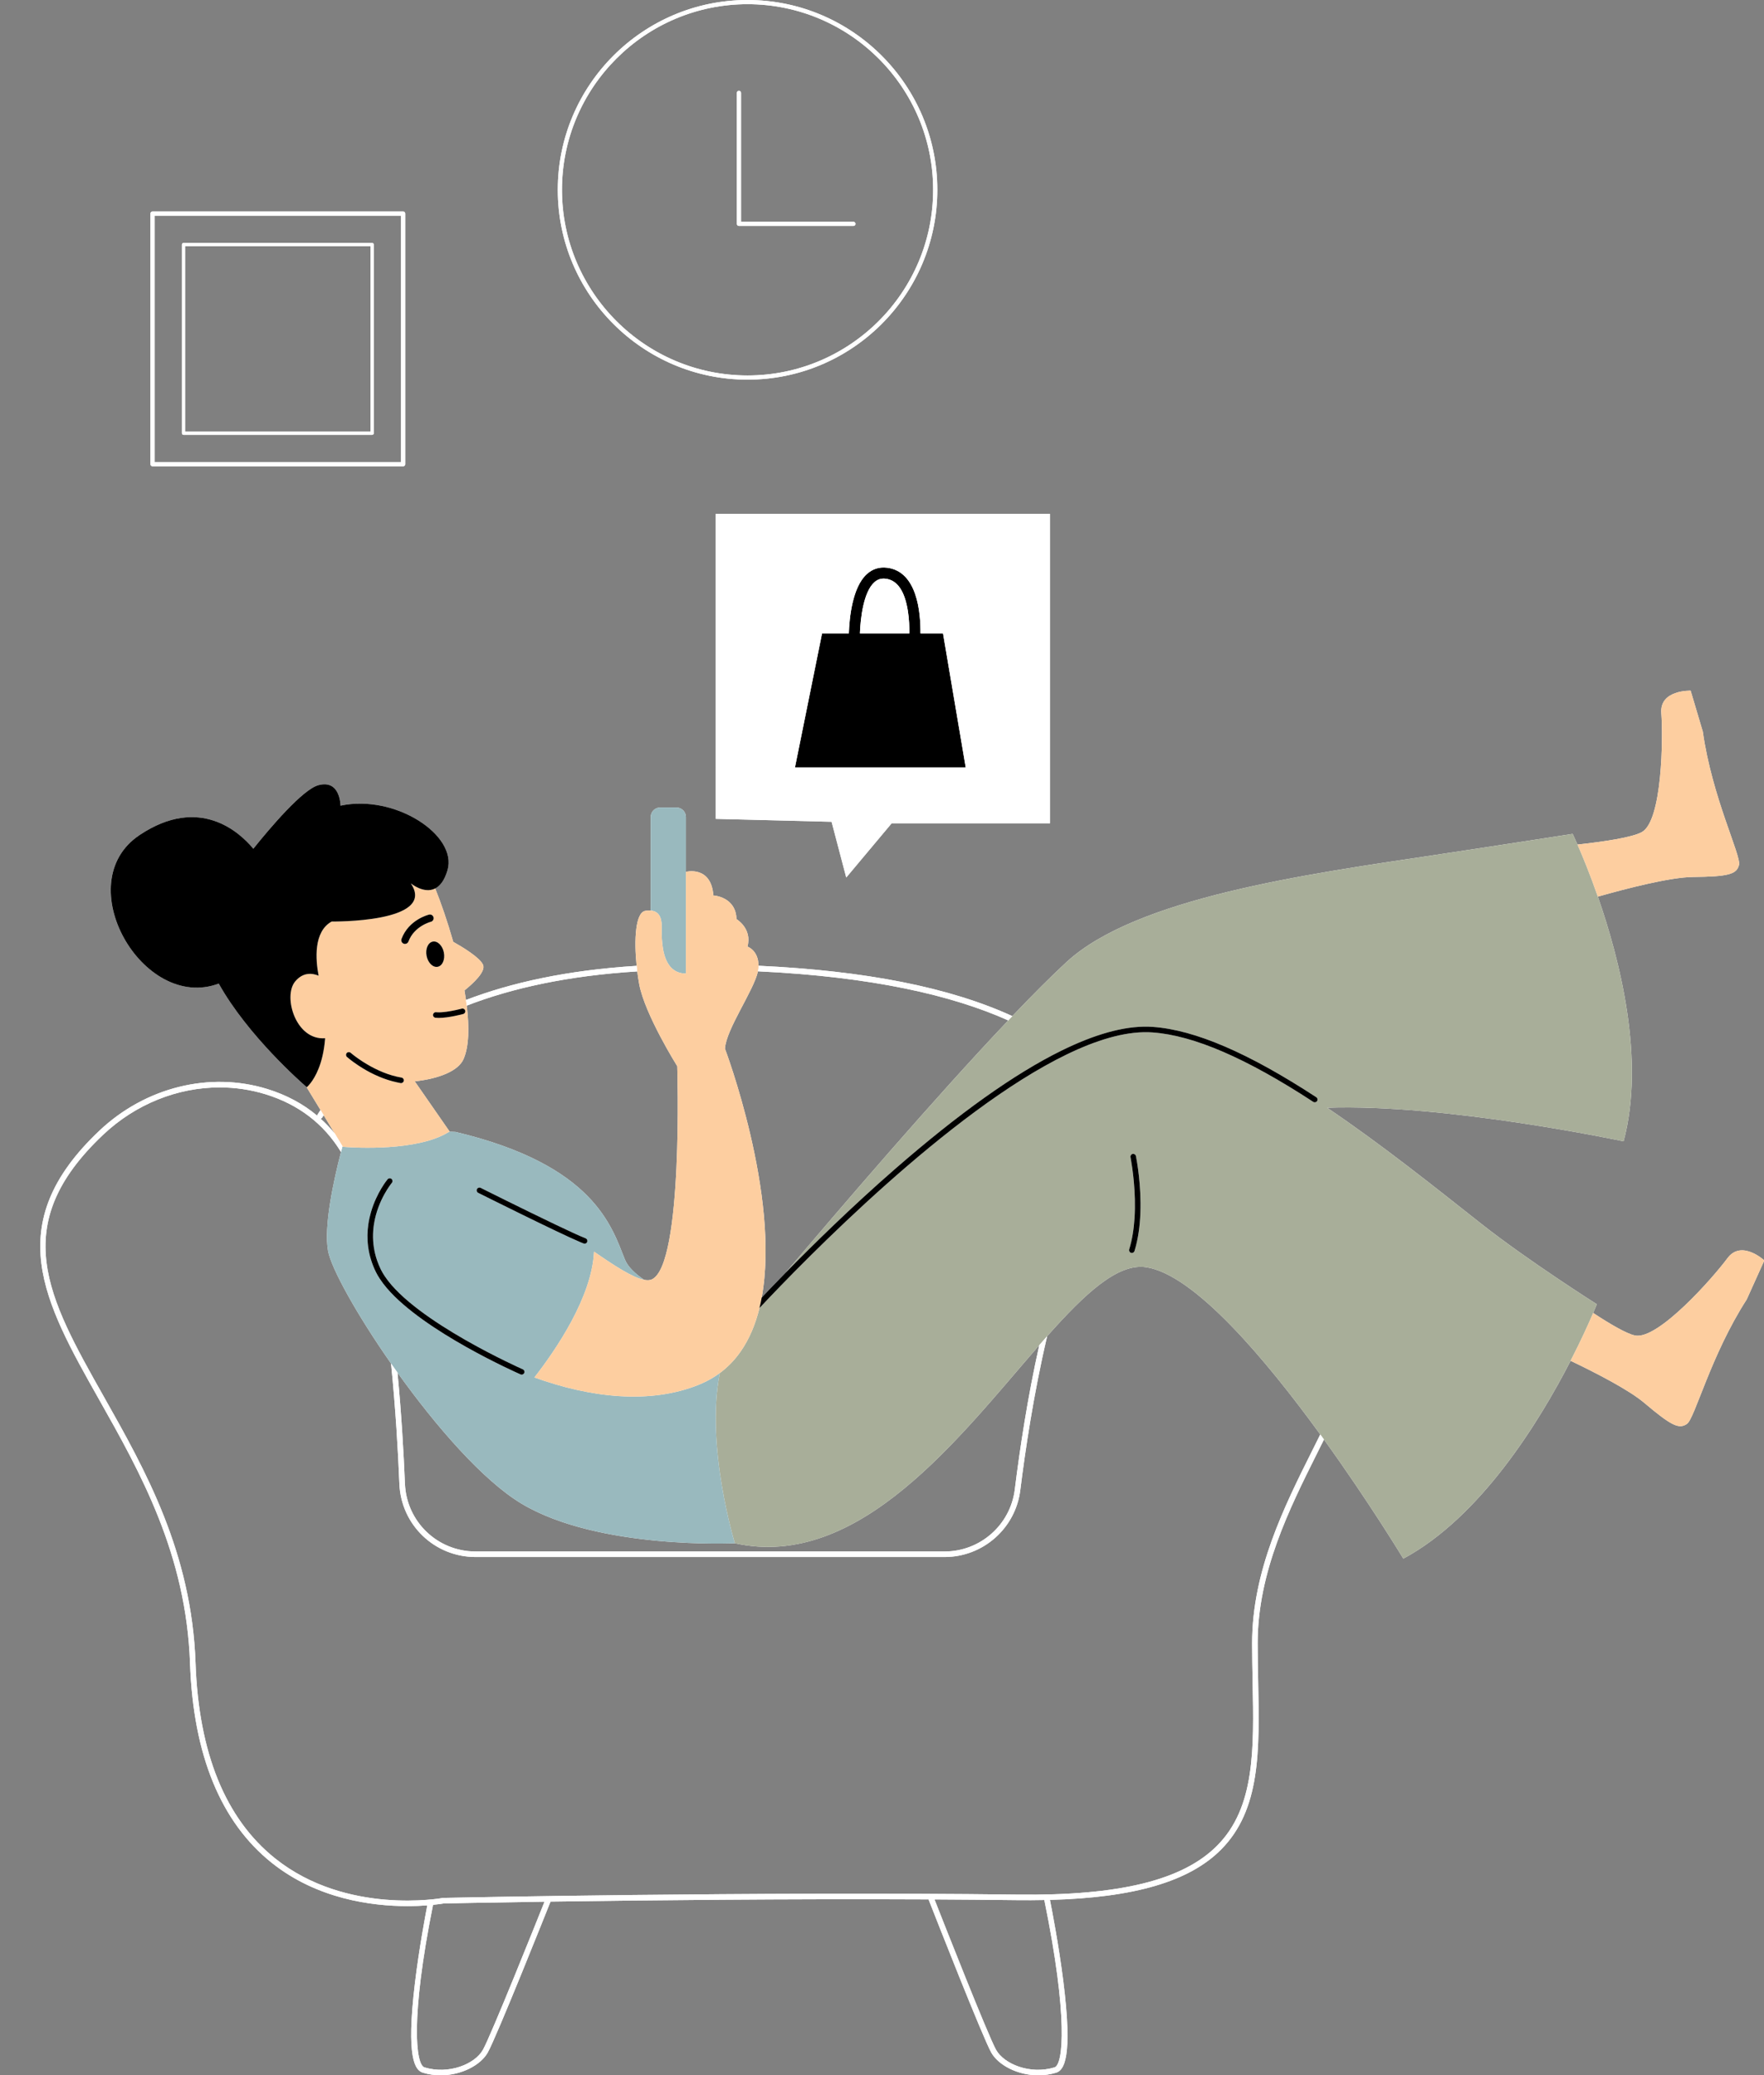
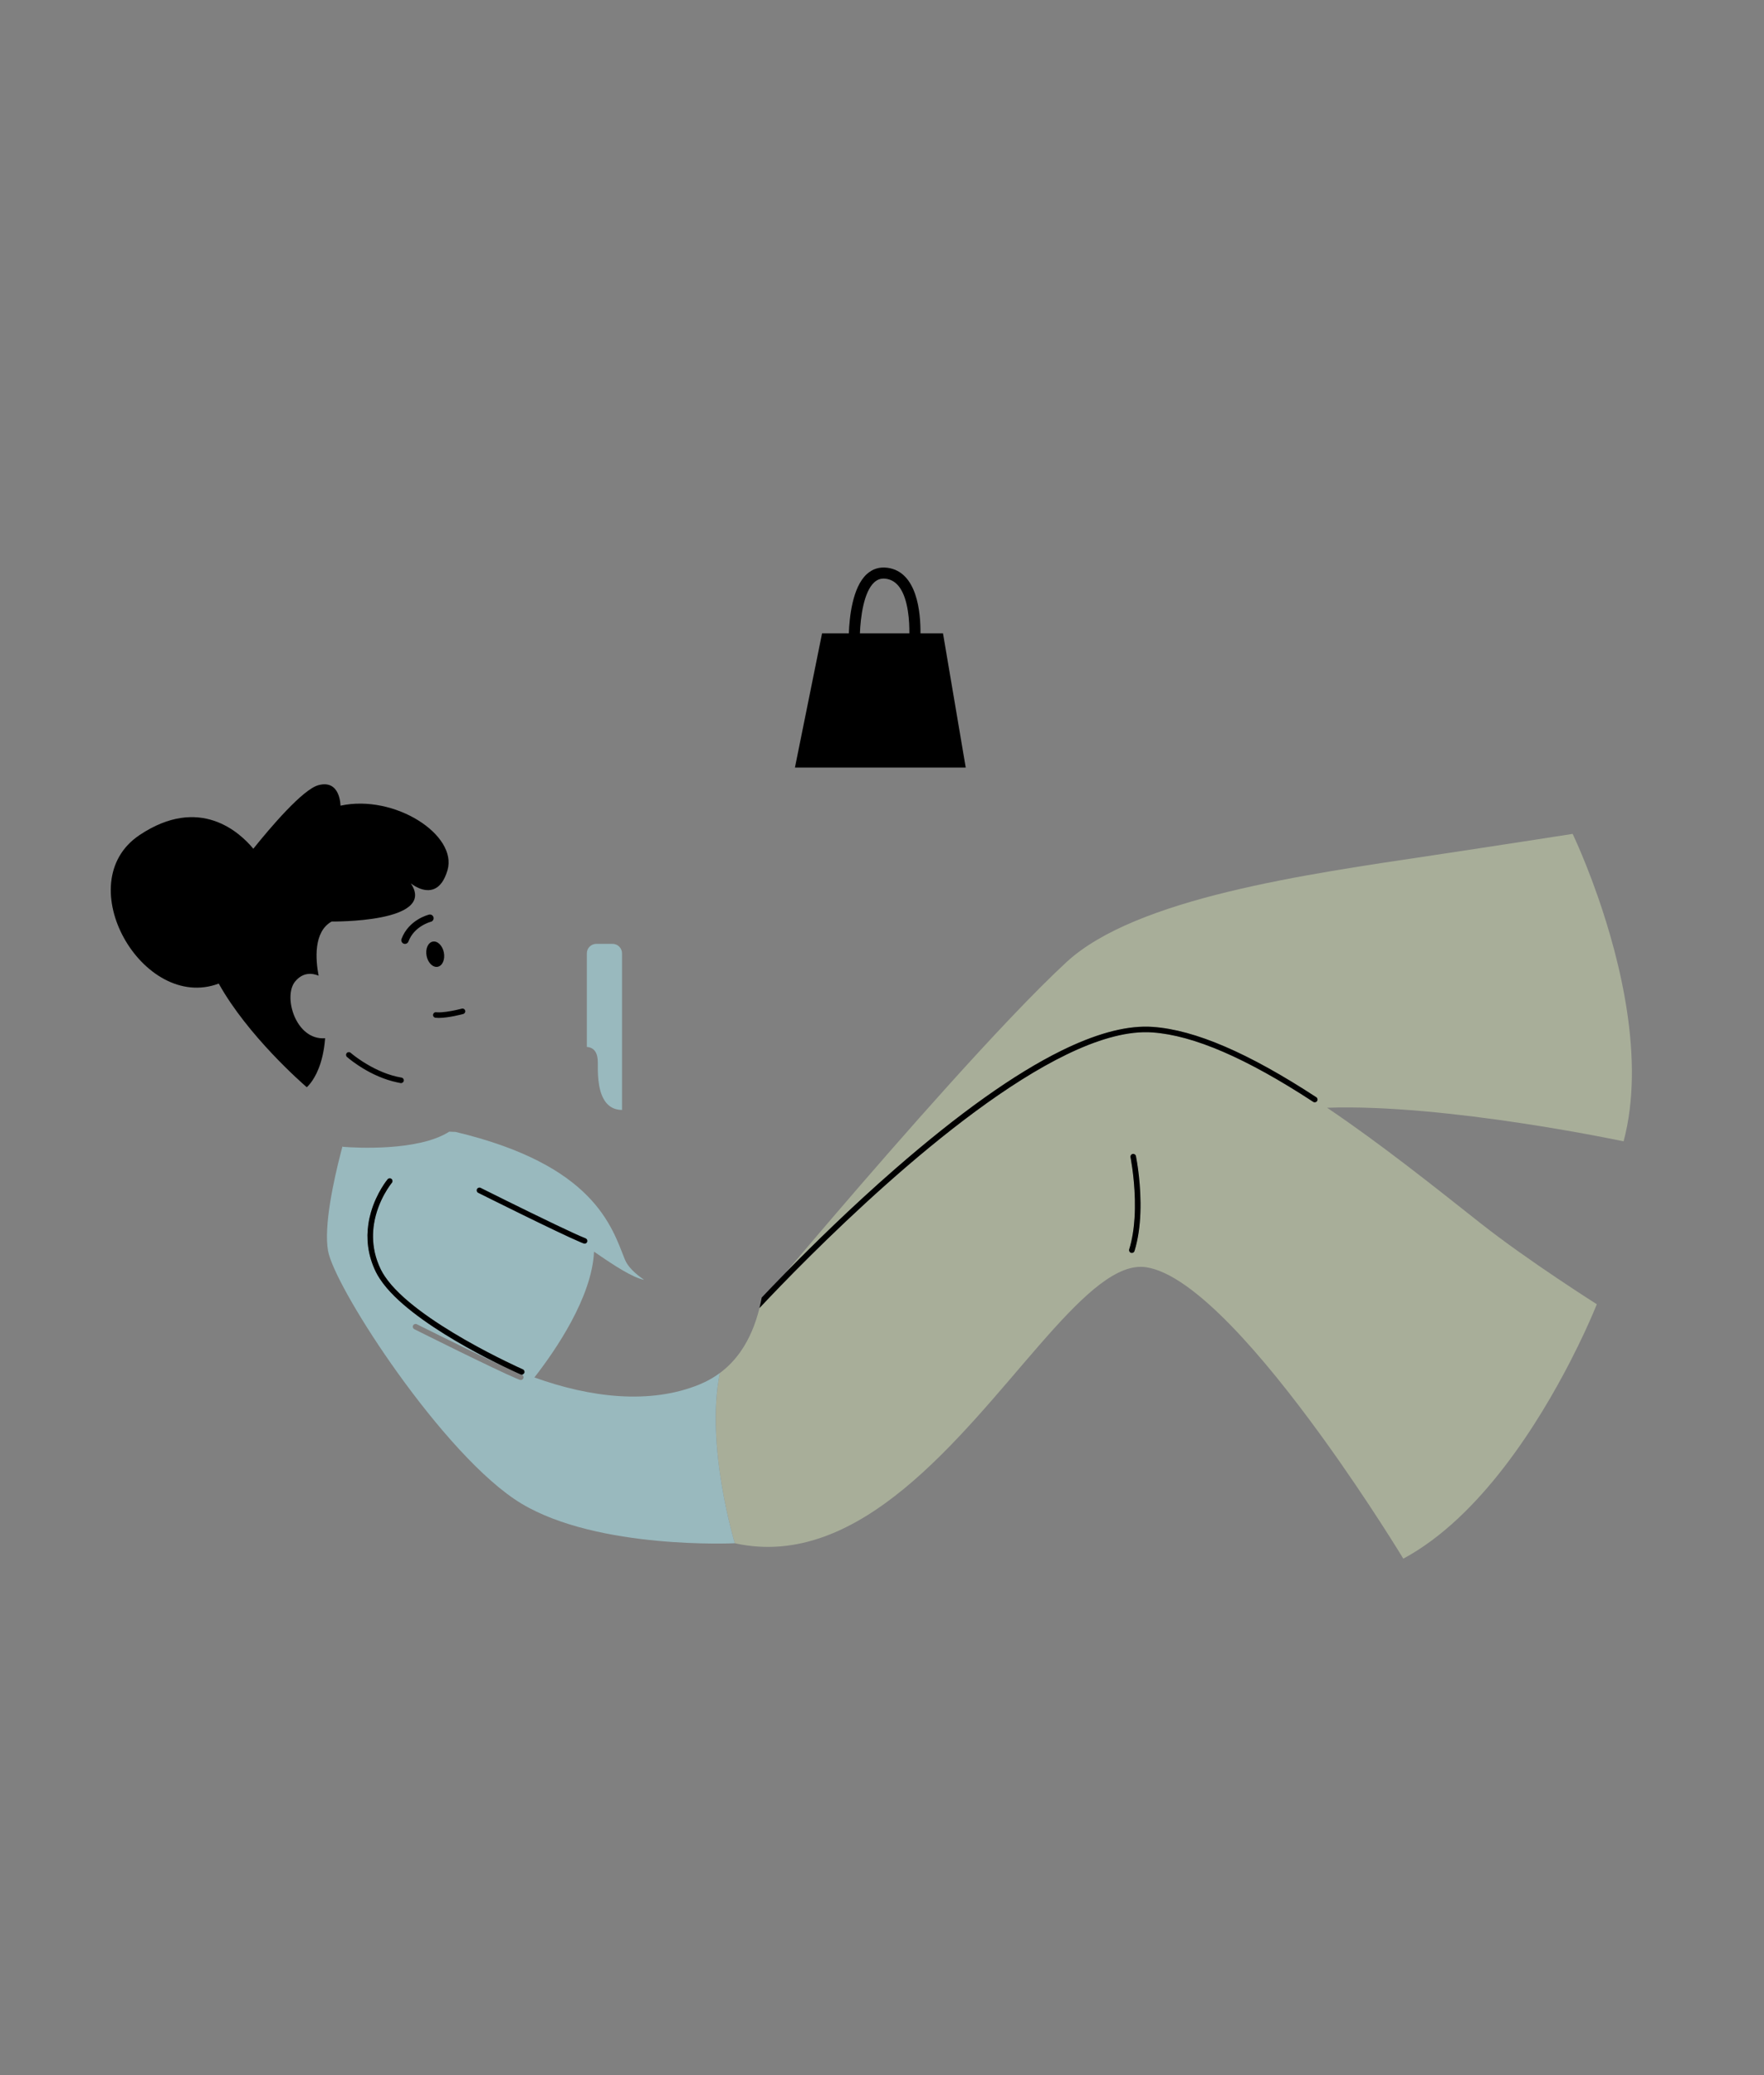
<svg xmlns="http://www.w3.org/2000/svg" fill="#000000" height="499.6" preserveAspectRatio="xMidYMid meet" version="1" viewBox="-9.7 0.0 424.8 499.6" width="424.8" zoomAndPan="magnify">
  <rect x="-9.7" y="0.0" width="424.8" height="499.6" fill="#808080" stroke="none" />
  <g id="change1_1">
-     <path d="M406.296,302.92c-3.362,4.562-16.753,19.798-22.292,18.6-2.032-.439-5.924-2.713-10.039-5.414,.577-1.349,.875-2.108,.875-2.108,0,0-16.659-10.547-27.889-19.417-11.181-8.83-24.125-19.175-37.062-27.889,28.702-1.003,71.4,8.085,71.4,8.085,5.237-19.619-.883-43.658-6.198-58.909,6.953-1.976,17.408-4.673,22.873-4.731,8.644-.092,10.541-.655,11.116-2.891,.574-2.235-6.479-16.243-8.714-32.097l-2.932-9.865s-7.506-.247-7.066,5.403c.44,5.65,.275,25.933-4.699,28.65-2.359,1.289-9.075,2.293-15.485,2.993-.727-1.653-1.169-2.569-1.169-2.569,0,0-19.592,3.049-33.745,5.169-30.341,4.544-71.406,10.237-88.159,25.714-3.755,3.469-8.198,7.93-13.026,12.991-15.1-6.921-35.316-10.924-61.125-12.126-.013-3.757-2.658-4.608-2.658-4.608,1.191-4.369-2.648-6.619-2.648-6.619-.132-5.428-5.56-5.693-5.56-5.693-.53-7.281-6.619-5.693-6.619-5.693v-13.204c0-1.262-1.023-2.285-2.285-2.285h-3.902c-1.262,0-2.285,1.023-2.285,2.285v22.534c-.395-.029-.823-.022-1.324,.069-2.355,.428-2.718,6.918-2.071,13.236-16.815,1.05-30.282,4.071-41.091,8.214-.107-.757-.229-1.524-.362-2.298,2.041-1.645,5.198-4.539,4.469-6.178-.781-1.756-5.005-4.298-7.177-5.517-1.376-4.849-2.946-9.381-4.345-12.855,1.151-.587,2.227-1.883,2.961-4.399,2.471-8.473-12.709-18.358-25.771-15.533,0,0,0-6.355-5.295-4.942-3.798,1.013-11.592,10.198-15.695,15.312-3.258-3.935-12.926-12.941-27.375-3.308-17.222,11.481,.764,42.662,19.045,35.772,6.995,12.552,20.07,23.975,21.129,24.888,1.114,1.83,2.274,3.737,3.382,5.558-.238,.359-.478,.718-.703,1.074-.057,.09-.083,.189-.093,.288-3.404-2.855-7.424-5.01-12.051-6.434-13.838-4.26-29.309-.419-40.374,10.018-23.912,22.556-13.389,41.209-.062,64.818,9.816,17.388,20.941,37.096,21.859,63.417,.77,22.085,7.397,38.257,19.696,48.065,10.952,8.734,24.137,10.412,32.654,10.412,1.837,0,3.456-.078,4.79-.18-.477,2.461-1.997,10.546-2.978,18.727-2.176,18.139,.05,20.991,1.913,21.558,1.424,.433,2.873,.628,4.289,.628,5,0,9.598-2.437,11.313-5.437,2.117-3.705,14.602-35.026,15.132-36.358,.003-.008,.001-.015,.004-.023,22.543-.329,56.929-.695,91.036-.53,1.272,3.247,13.076,33.329,15.124,36.911,1.715,3.001,6.312,5.438,11.313,5.437,1.416,0,2.864-.195,4.289-.628,1.865-.568,4.072-3.48,1.715-22.136-1.088-8.617-2.744-17.156-3.204-19.464,20.391-.547,33.602-4.452,41.222-12.129,9.53-9.601,9.248-23.831,8.922-40.307-.061-3.031-.123-6.166-.123-9.336,0-17.124,7.632-32.386,14.365-45.851,.543-1.085,1.075-2.153,1.6-3.213,10.942,15.17,19.111,28.677,19.111,28.677,18.577-9.976,32.681-32.837,40.286-47.634,6.282,3.007,14.083,7.04,17.716,10.114,6.599,5.584,8.403,6.398,10.3,5.083,1.897-1.315,5.722-16.525,14.4-29.979l4.234-9.38s-5.517-5.096-8.879-.533Zm-290.404,59.091c18.534,11.12,51.366,9.532,51.366,9.532,30.034,6.636,54.194-25.765,73.317-47.69-2.812,12.505-4.706,25.146-5.899,34.756-1.055,8.503-8.318,14.915-16.895,14.915H104.826c-9.165,0-16.638-7.171-17.012-16.324-.3-7.333-.836-16.772-1.79-26.733,9.173,12.805,20.528,25.94,29.868,31.544Zm63.533-55.533c-2.205,2.252-4.121,4.251-5.695,5.914,4.536-24.558-8.846-59.917-8.846-59.917,.258-4.67,6.965-14.023,7.948-18.626,27.537,1.304,46.748,5.772,60.273,11.82-17.815,18.772-40.526,45.25-53.68,60.809Zm-35.663-72.608c.13,1.038,.284,2.06,.461,3.035,1.324,7.281,9.167,19.784,9.167,19.784,0,0,1.533,47.891-6.13,51.339-.487,.219-1.108,.241-1.847,.099-2.249-1.545-3.952-3.196-4.632-4.895-3.177-7.943-7.414-22.771-40.775-30.714l-1.516-.062c.024-.015,.049-.028,.073-.043l-8.381-12.072c5.962-.656,10.516-2.546,11.746-5.36,1.316-3.011,1.402-7.648,.77-12.869,10.75-4.163,24.211-7.194,41.064-8.241Zm-75.854,35.163c.11-.174,.23-.35,.343-.524,.994,1.634,1.917,3.154,2.695,4.435-1.058-1.306-2.207-2.513-3.441-3.622,.161-.04,.308-.138,.403-.288Zm38.667,224.504c-1.95,3.413-8.203,5.974-14.053,4.194-2.12-.645-3.418-11.849,2.06-39.131,1.431-.146,2.344-.298,2.579-.339,.808-.017,9.999-.209,24.27-.421-1.62,4.056-12.924,32.318-14.855,35.697Zm137.667,4.194c-5.851,1.784-12.102-.781-14.052-4.194-1.899-3.322-12.93-31.36-14.846-36.242,6.7,.035,13.382,.091,19.954,.172,2.247,.028,4.392,.01,6.49-.031,5.767,28.13,4.575,39.649,2.455,40.294Zm62.094-148.542c-6.8,13.597-14.507,29.009-14.507,46.448,0,3.184,.063,6.325,.123,9.363,.321,16.173,.597,30.14-8.535,39.34-8.286,8.349-23.556,12.094-48.103,11.793-63.61-.783-137.495,.78-138.234,.794-.036,.001-.074,.005-.11,.012-.229,.044-23.184,4.234-40.393-9.499-11.973-9.555-18.428-25.389-19.184-47.06-.929-26.647-12.139-46.505-22.03-64.026-13.552-24.005-23.342-41.349-.185-63.191,7.831-7.386,17.931-11.362,28.024-11.362,3.72,0,7.439,.54,11.042,1.648,7.943,2.444,14.038,7.115,18.175,13.899-1.761,6.804-4.174,17.822-3.125,23.765,.742,4.206,6.918,15.347,15.177,27.159,1.093,10.776,1.689,21.099,2.011,28.981,.403,9.872,8.462,17.605,18.346,17.605h112.956c9.249,0,17.082-6.915,18.219-16.085,1.146-9.227,3.207-23.244,6.47-37.076,9.074-10.225,16.981-17.625,23.812-16.613,11.559,1.712,28.654,21.96,41.961,40.267-.623,1.263-1.259,2.539-1.909,3.838ZM162.669,123.714h80.491v74.49h-38.127l-10.944,13.062-3.53-13.415-27.89-.706V123.714ZM27.036,112.269h60.344c.279,0,.505-.226,.505-.505V51.42c0-.279-.226-.505-.505-.505H27.036c-.279,0-.505,.226-.505,.505v60.344c0,.279,.226,.505,.505,.505Zm.505-60.344h59.333v59.334H27.541V51.925Zm52.382,6.571H34.493c-.21,0-.38,.17-.38,.38v45.431c0,.21,.17,.38,.38,.38h45.43c.21,0,.38-.17,.38-.38V58.877c0-.21-.17-.38-.38-.38Zm-.38,45.431H34.873V59.257h44.67v44.67Zm90.779-12.524c25.2,0,45.701-20.502,45.701-45.701S195.522,0,170.322,0s-45.7,20.502-45.7,45.701,20.501,45.701,45.7,45.701Zm0-90.392c24.643,0,44.691,20.048,44.691,44.691s-20.049,44.691-44.691,44.691-44.691-20.048-44.691-44.691S145.68,1.011,170.322,1.011Zm-2.577,52.885V22.358c0-.279,.226-.505,.505-.505s.505,.226,.505,.505v31.033h27.06c.279,0,.505,.226,.505,.505,0,.279-.226,.505-.505,.505h-27.565c-.279,0-.505-.226-.505-.505Z" fill="#ffffff" />
-   </g>
+     </g>
  <g id="change2_1">
    <path d="M381.289,274.778c5.237-19.619-.883-43.658-6.198-58.909-1.94-5.565-3.77-9.954-4.906-12.537-.727-1.653-1.169-2.569-1.169-2.569,0,0-19.592,3.049-33.745,5.169-30.341,4.544-71.406,10.237-88.159,25.714-3.755,3.469-8.198,7.93-13.026,12.991-.325,.341-.653,.685-.981,1.032-17.814,18.771-40.525,45.25-53.679,60.809,6.672-6.816,15.959-15.923,26.25-24.898,15.493-13.513,28.94-23.074,40.237-28.635,.437-.215,.871-.425,1.301-.628,8.041-3.793,14.958-5.5,20.707-5.089,10.159,.726,23.033,6.263,39.359,16.93,.308,.202,.395,.615,.194,.924l-.003,.003c-.202,.306-.613,.393-.921,.191-16.131-10.539-28.798-16.007-38.724-16.716-5.664-.404-12.292,1.418-19.38,4.704-.426,.197-.854,.403-1.283,.611-28.232,13.678-63.198,49.566-73.972,61.044-.958,3.906-2.434,7.472-4.56,10.501-1.374,1.958-3.022,3.69-4.981,5.14-3.554,17.527,3.609,40.984,3.609,40.984,30.034,6.636,54.194-25.765,73.317-47.69,.638-.731,1.269-1.449,1.896-2.155,9.074-10.225,16.981-17.625,23.812-16.613,11.559,1.712,28.654,21.96,41.961,40.267,.297,.408,.592,.815,.885,1.221,10.942,15.17,19.111,28.677,19.111,28.677,18.577-9.976,32.681-32.837,40.286-47.634,2.6-5.059,4.441-9.174,5.439-11.509,.577-1.349,.875-2.108,.875-2.108,0,0-16.659-10.547-27.889-19.417-11.181-8.83-24.125-19.175-37.062-27.889,28.702-1.003,71.4,8.085,71.4,8.085Zm-117.786,26.405c-.089,.286-.352,.469-.637,.469-.065,0-.132-.01-.198-.03-.352-.109-.548-.483-.439-.835,.727-2.342,1.109-4.899,1.275-7.417,.419-6.355-.545-12.457-.863-14.241-.058-.323-.095-.511-.098-.526-.074-.361,.158-.713,.52-.787,.362-.075,.714,.158,.787,.52l.019,.095c.175,.881,1.308,6.923,1.049,13.65-.117,3.032-.515,6.202-1.415,9.103Z" fill="#a8ae99" />
  </g>
  <g id="change3_1">
-     <path d="M163.649,330.558c-1.103,.817-2.299,1.548-3.605,2.176-.42,.202-.847,.398-1.29,.579-11.963,4.901-26.366,3.144-39.756-1.687,5.179-6.656,13.856-19.356,14.354-30.285,5.138,3.559,9.382,6.268,12.061,6.785-2.249-1.545-3.952-3.196-4.632-4.895-3.177-7.943-7.414-22.771-40.775-30.714l-1.516-.062c-7.509,4.786-22.729,3.864-25.263,3.672-.235-.018-.371-.03-.371-.03l-.076-.126c-.117,.437-.238,.894-.363,1.376-1.761,6.804-4.174,17.821-3.125,23.765,.742,4.206,6.918,15.347,15.177,27.159,.51,.73,1.03,1.462,1.555,2.195,9.173,12.805,20.528,25.94,29.868,31.544,18.534,11.12,51.366,9.532,51.366,9.532,0,0-7.163-23.457-3.609-40.984Zm-47.711,.396c-.09,0-.182-.018-.269-.056-1.055-.464-23.255-10.315-32.192-20.761-.652-.762-1.231-1.527-1.729-2.292l-.008-.013c-.344-.53-.661-1.059-.919-1.587-2.037-4.163-2.316-8.126-1.816-11.529,.147-1.001,.362-1.951,.62-2.846,1.376-4.774,3.971-7.9,4.018-7.956,.238-.281,.659-.315,.94-.076s.315,.659,.077,.94c-.052,.062-3.37,4.072-4.296,9.879-.328,2.06-.355,4.344,.172,6.761,.012,.06,.025,.119,.037,.179,.302,1.321,.77,2.679,1.446,4.061,.272,.556,.614,1.116,.991,1.677,7.283,10.848,32.924,22.222,33.196,22.342,.337,.149,.491,.542,.342,.879-.02,.047-.064,.07-.093,.109-.127,.172-.309,.29-.518,.29Zm15.383-32.83c.139,.052,.24,.152,.315,.267,.111,.172,.153,.386,.075,.592-.101,.268-.355,.433-.625,.433-.078,0-.157-.014-.235-.043-.201-.075-.455-.179-.737-.297-5.27-2.211-23.828-11.485-24.656-11.899-.33-.165-.464-.566-.299-.895,.165-.329,.566-.462,.895-.299,.148,.074,10.345,5.17,17.893,8.78,3.269,1.564,6.035,2.846,7.278,3.323,.03,.011,.067,.027,.095,.038Zm15.682-78.897v-22.534c0-1.262,1.023-2.285,2.285-2.285h3.902c1.262,0,2.285,1.023,2.285,2.285v37.695c-1.205,0-2.156-.333-2.915-.881-.488-.352-.896-.793-1.235-1.298-1.855-2.768-1.675-7.401-1.675-9.206,0-2.192-.745-3.637-2.648-3.776Z" fill="#99b9be" />
+     <path d="M163.649,330.558c-1.103,.817-2.299,1.548-3.605,2.176-.42,.202-.847,.398-1.29,.579-11.963,4.901-26.366,3.144-39.756-1.687,5.179-6.656,13.856-19.356,14.354-30.285,5.138,3.559,9.382,6.268,12.061,6.785-2.249-1.545-3.952-3.196-4.632-4.895-3.177-7.943-7.414-22.771-40.775-30.714l-1.516-.062c-7.509,4.786-22.729,3.864-25.263,3.672-.235-.018-.371-.03-.371-.03l-.076-.126c-.117,.437-.238,.894-.363,1.376-1.761,6.804-4.174,17.821-3.125,23.765,.742,4.206,6.918,15.347,15.177,27.159,.51,.73,1.03,1.462,1.555,2.195,9.173,12.805,20.528,25.94,29.868,31.544,18.534,11.12,51.366,9.532,51.366,9.532,0,0-7.163-23.457-3.609-40.984Zm-47.711,.396c-.09,0-.182-.018-.269-.056-1.055-.464-23.255-10.315-32.192-20.761-.652-.762-1.231-1.527-1.729-2.292l-.008-.013c-.344-.53-.661-1.059-.919-1.587-2.037-4.163-2.316-8.126-1.816-11.529,.147-1.001,.362-1.951,.62-2.846,1.376-4.774,3.971-7.9,4.018-7.956,.238-.281,.659-.315,.94-.076s.315,.659,.077,.94c-.052,.062-3.37,4.072-4.296,9.879-.328,2.06-.355,4.344,.172,6.761,.012,.06,.025,.119,.037,.179,.302,1.321,.77,2.679,1.446,4.061,.272,.556,.614,1.116,.991,1.677,7.283,10.848,32.924,22.222,33.196,22.342,.337,.149,.491,.542,.342,.879-.02,.047-.064,.07-.093,.109-.127,.172-.309,.29-.518,.29Zc.139,.052,.24,.152,.315,.267,.111,.172,.153,.386,.075,.592-.101,.268-.355,.433-.625,.433-.078,0-.157-.014-.235-.043-.201-.075-.455-.179-.737-.297-5.27-2.211-23.828-11.485-24.656-11.899-.33-.165-.464-.566-.299-.895,.165-.329,.566-.462,.895-.299,.148,.074,10.345,5.17,17.893,8.78,3.269,1.564,6.035,2.846,7.278,3.323,.03,.011,.067,.027,.095,.038Zm15.682-78.897v-22.534c0-1.262,1.023-2.285,2.285-2.285h3.902c1.262,0,2.285,1.023,2.285,2.285v37.695c-1.205,0-2.156-.333-2.915-.881-.488-.352-.896-.793-1.235-1.298-1.855-2.768-1.675-7.401-1.675-9.206,0-2.192-.745-3.637-2.648-3.776Z" fill="#99b9be" />
  </g>
  <g id="change4_1">
-     <path d="M375.091,215.869c-1.94-5.565-3.77-9.954-4.906-12.537,6.41-.7,13.126-1.704,15.485-2.993,4.974-2.717,5.139-23,4.699-28.65-.44-5.65,7.066-5.403,7.066-5.403l2.932,9.865c2.234,15.853,9.288,29.861,8.714,32.097-.574,2.235-2.471,2.799-11.116,2.891-5.466,.058-15.921,2.755-22.873,4.731Zm31.206,87.05c-3.362,4.562-16.753,19.798-22.292,18.6-2.032-.439-5.925-2.713-10.039-5.414-.999,2.335-2.839,6.45-5.439,11.509,6.282,3.007,14.083,7.04,17.716,10.114,6.599,5.584,8.403,6.398,10.3,5.083,1.896-1.315,5.722-16.525,14.4-29.979l4.234-9.38s-5.517-5.096-8.879-.533Zm-233.465-69.071c.059-.277,.104-.542,.119-.783,.012-.194,.011-.374,.01-.555-.013-3.757-2.658-4.608-2.658-4.608,1.191-4.369-2.648-6.619-2.648-6.619-.132-5.428-5.56-5.693-5.56-5.693-.53-7.281-6.619-5.693-6.619-5.693v24.492c-1.205,0-2.156-.333-2.915-.881-.488-.352-.896-.793-1.235-1.298-1.855-2.768-1.675-7.401-1.675-9.206,0-2.192-.745-3.637-2.648-3.776-.395-.029-.823-.022-1.324,.069-2.355,.428-2.718,6.918-2.071,13.236,.046,.447,.098,.893,.153,1.336,.13,1.038,.284,2.06,.461,3.035,1.324,7.281,9.167,19.784,9.167,19.784,0,0,1.532,47.891-6.13,51.339-.487,.219-1.108,.241-1.847,.099-2.679-.517-6.923-3.226-12.061-6.785-.498,10.93-9.175,23.63-14.354,30.285,13.391,4.831,27.793,6.588,39.756,1.687,.442-.181,.869-.377,1.29-.579,1.306-.628,2.503-1.359,3.605-2.176,1.958-1.45,3.606-3.182,4.981-5.14,2.126-3.029,3.602-6.595,4.56-10.501,.106-.433,.209-.867,.303-1.307,.008-.038,.014-.077,.022-.115,.077-.365,.147-.734,.215-1.104,4.536-24.558-8.846-59.917-8.846-59.917,.258-4.67,6.965-14.023,7.948-18.626Zm-66.207-1.577c.729,1.64-2.429,4.533-4.469,6.178,.133,.774,.255,1.541,.362,2.298,.065,.458,.125,.913,.18,1.363,.632,5.221,.546,9.859-.77,12.869-1.23,2.814-5.784,4.704-11.746,5.36l8.381,12.072c-.023,.015-.049,.028-.073,.043-7.509,4.786-22.729,3.864-25.263,3.672-.235-.018-.371-.03-.371-.03l-.076-.126c-.397-.659-1.036-1.714-1.834-3.028-.778-1.281-1.701-2.801-2.695-4.435-.252-.415-.508-.836-.768-1.263-1.107-1.821-2.267-3.727-3.381-5.557l.071,.061s1.567-1.256,2.855-4.502c.69-1.739,1.298-4.051,1.545-7.046,.006-.078,.011-.16,.017-.24-7.107,.531-10.165-10.057-7.242-13.631,1.938-2.369,4.2-2.043,5.673-1.43-.734-3.868-1.267-10.589,3.152-13.044,0,0,25.418,.353,19.064-9.179,0,0,3.14,2.612,5.865,1.222,1.399,3.474,2.969,8.005,4.345,12.855,2.172,1.219,6.397,3.761,7.177,5.517Zm-12.112-5.576c-1.148,.225-1.812,1.765-1.484,3.439,.328,1.674,1.525,2.849,2.673,2.624,1.148-.225,1.812-1.765,1.484-3.439-.328-1.674-1.525-2.849-2.673-2.624Zm-7,.496c.103,.038,.209,.057,.312,.057,.36,0,.699-.221,.833-.578,1.396-3.724,5.339-4.733,5.379-4.743,.476-.116,.769-.595,.655-1.072-.115-.478-.597-.773-1.073-.657-.199,.047-4.893,1.222-6.627,5.848-.172,.46,.061,.973,.521,1.146Zm-.156,33.358c.09-.094,.16-.209,.183-.347,.061-.363-.185-.707-.549-.768-3.141-.523-6.016-1.863-8.197-3.142-.423-.248-.829-.495-1.196-.732-1.759-1.137-2.833-2.072-2.857-2.093-.277-.245-.699-.218-.942,.059-.244,.276-.217,.698,.059,.942,.096,.085,1.103,.957,2.728,2.035,.362,.24,.744,.487,1.166,.741,2.135,1.289,4.999,2.671,8.199,3.343,.273,.057,.543,.119,.821,.165,.037,.006,.074,.009,.11,.009,.185,0,.351-.083,.474-.211Zm8.205-16.831c-.082-.006-.167-.009-.243-.019-.339-.046-.63,.178-.714,.495-.008,.03-.025,.056-.029,.088-.043,.366,.217,.698,.583,.742,.216,.026,.454,.034,.698,.038,.041,.001,.076,.006,.118,.006,2.364,0,5.722-.902,5.881-.945,.355-.097,.566-.463,.469-.819-.096-.356-.461-.567-.819-.47-.016,.004-.621,.166-1.476,.352-1.307,.283-3.193,.618-4.469,.531Z" fill="#fdcea0" />
-   </g>
+     </g>
  <g id="change5_1">
    <path d="M307.473,265.081l-.003,.003c-.202,.306-.613,.393-.921,.191-16.131-10.539-28.798-16.007-38.724-16.716-5.664-.404-12.292,1.418-19.38,4.704-.426,.197-.854,.403-1.283,.611-28.232,13.678-63.198,49.566-73.972,61.044,.106-.433,.209-.867,.303-1.307,.008-.038,.014-.077,.022-.115,.077-.365,.147-.734,.215-1.104,1.574-1.663,3.49-3.662,5.696-5.914,6.672-6.816,15.959-15.923,26.25-24.898,15.493-13.513,28.94-23.074,40.237-28.635,.437-.215,.871-.425,1.301-.628,8.041-3.793,14.958-5.5,20.707-5.089,10.159,.726,23.033,6.263,39.359,16.93,.308,.202,.395,.615,.194,.924Zm-218.234-52.403s3.14,2.612,5.865,1.222c1.15-.587,2.227-1.883,2.961-4.399,2.471-8.473-12.709-18.358-25.771-15.533,0,0,0-6.355-5.295-4.942-3.798,1.013-11.592,10.198-15.695,15.312-3.258-3.935-12.926-12.941-27.375-3.308-17.222,11.481,.764,42.662,19.045,35.772,6.995,12.553,20.071,23.975,21.129,24.888l.071,.061s1.567-1.256,2.855-4.502c.69-1.739,1.298-4.051,1.545-7.046,.006-.078,.011-.16,.017-.24-7.107,.531-10.165-10.057-7.242-13.631,1.938-2.369,4.2-2.043,5.673-1.43-.734-3.868-1.267-10.589,3.152-13.044,0,0,25.418,.353,19.064-9.179Zm6.325,31.04c-.082-.006-.167-.009-.243-.019-.339-.046-.63,.178-.714,.495-.008,.03-.025,.056-.029,.088-.043,.366,.217,.698,.583,.742,.216,.026,.454,.034,.698,.038,.041,.001,.076,.006,.118,.006,2.364,0,5.722-.902,5.881-.945,.355-.097,.566-.463,.469-.819-.096-.356-.461-.567-.819-.47-.016,.004-.621,.166-1.476,.352-1.307,.283-3.193,.618-4.469,.531Zm.14-10.96c1.148-.225,1.812-1.765,1.484-3.439-.328-1.674-1.525-2.849-2.673-2.624-1.148,.225-1.812,1.765-1.484,3.439,.328,1.674,1.525,2.849,2.673,2.624Zm-1.009-11.903c-.115-.478-.597-.773-1.073-.657-.199,.047-4.893,1.222-6.627,5.848-.172,.46,.061,.973,.521,1.146,.103,.038,.209,.057,.312,.057,.36,0,.699-.221,.833-.578,1.396-3.724,5.339-4.733,5.379-4.743,.476-.116,.769-.595,.655-1.072Zm128.167-36.066h-41.128l6.531-32.302h6.45c.126-3.692,.828-11.094,4.327-14.269,1.384-1.256,3.04-1.771,4.926-1.529,7.229,.923,8.045,10.835,7.996,15.798h5.426l5.472,32.302Zm-25.48-32.302h11.907c.015-1.466-.048-3.405-.352-5.355-.751-4.819-2.537-7.441-5.307-7.795-1.114-.143-1.993,.131-2.794,.858-2.558,2.32-3.314,8.484-3.454,12.293Zm-81.175,177.19c-.272-.12-25.913-11.494-33.196-22.342-.376-.561-.718-1.12-.991-1.677-.676-1.381-1.144-2.74-1.446-4.061-.014-.06-.024-.119-.037-.179-.527-2.417-.5-4.701-.172-6.761,.926-5.808,4.244-9.817,4.296-9.879,.238-.282,.204-.702-.077-.94s-.702-.204-.94,.076c-.048,.056-2.643,3.182-4.018,7.956-.258,.894-.473,1.845-.62,2.846-.5,3.403-.221,7.366,1.816,11.529,.258,.528,.576,1.058,.919,1.587l.008,.013c.497,.765,1.077,1.53,1.729,2.292,8.936,10.446,31.137,20.297,32.192,20.761,.087,.038,.178,.056,.269,.056,.209,0,.391-.118,.518-.29,.029-.039,.073-.063,.093-.109,.149-.337-.005-.731-.342-.879Zm15.114-31.551c-.028-.011-.066-.026-.095-.038-1.243-.477-4.009-1.759-7.278-3.323-7.548-3.611-17.745-8.706-17.893-8.78-.329-.163-.73-.03-.895,.299-.165,.329-.031,.73,.299,.895,.828,.414,19.387,9.688,24.656,11.899,.282,.118,.536,.222,.737,.297,.077,.029,.156,.043,.235,.043,.27,0,.524-.165,.625-.433,.077-.206,.036-.42-.075-.592-.075-.115-.176-.215-.315-.267Zm132.53-19.79c-.073-.362-.426-.594-.787-.52-.362,.074-.594,.427-.52,.787,.003,.015,.04,.203,.098,.526,.318,1.783,1.281,7.886,.863,14.241-.166,2.518-.549,5.075-1.275,7.417-.11,.352,.087,.727,.439,.835,.066,.021,.133,.03,.198,.03,.285,0,.548-.183,.637-.469,.9-2.9,1.298-6.071,1.415-9.103,.26-6.727-.874-12.77-1.049-13.65l-.019-.095Zm-177.077-17.584c.037,.006,.074,.009,.11,.009,.185,0,.351-.083,.474-.211,.09-.094,.16-.209,.183-.347,.061-.363-.185-.707-.549-.768-3.141-.523-6.016-1.863-8.197-3.142-.423-.248-.829-.495-1.196-.732-1.759-1.137-2.833-2.072-2.857-2.093-.277-.245-.699-.218-.942,.059-.244,.276-.217,.698,.059,.942,.096,.085,1.103,.957,2.728,2.035,.362,.24,.744,.487,1.166,.741,2.135,1.289,4.999,2.671,8.199,3.343,.273,.057,.543,.119,.821,.165Z" fill="#000000" />
  </g>
  <g id="change1_2">
-     <path d="M172.961,232.511c25.809,1.203,46.025,5.205,61.125,12.126-.325,.341-.653,.685-.981,1.032-13.525-6.048-32.736-10.516-60.273-11.82,.059-.277,.104-.542,.119-.783,.012-.194,.011-.374,.01-.555Zm-29.2,1.359c-.056-.443-.108-.889-.153-1.336-16.815,1.05-30.282,4.071-41.091,8.214,.065,.458,.125,.913,.18,1.363,10.75-4.163,24.211-7.194,41.064-8.241Zm-57.737,96.597c-.525-.733-1.045-1.465-1.555-2.195,1.093,10.776,1.689,21.099,2.011,28.981,.403,9.872,8.462,17.605,18.346,17.605h112.956c9.249,0,17.082-6.915,18.219-16.085,1.146-9.227,3.207-23.244,6.47-37.076-.627,.706-1.258,1.424-1.896,2.155-2.812,12.505-4.706,25.146-5.899,34.756-1.055,8.503-8.318,14.915-16.895,14.915H104.826c-9.165,0-16.638-7.171-17.012-16.324-.3-7.333-.836-16.772-1.79-26.733Zm221.505,19.319c-6.733,13.465-14.365,28.726-14.365,45.851,0,3.171,.062,6.305,.123,9.336,.326,16.475,.608,30.705-8.922,40.307-7.619,7.677-20.831,11.582-41.222,12.129,.46,2.307,2.116,10.846,3.204,19.464,2.357,18.656,.149,21.568-1.715,22.136-1.424,.434-2.873,.628-4.288,.628-5,.001-9.598-2.437-11.313-5.437-2.047-3.582-13.852-33.664-15.124-36.911-34.107-.164-68.493,.201-91.036,.53-.003,.008-.001,.015-.004,.023-.53,1.332-13.015,32.653-15.132,36.358-1.715,3.001-6.313,5.437-11.313,5.437-1.416,0-2.864-.196-4.288-.628-1.863-.567-4.089-3.419-1.913-21.558,.981-8.181,2.501-16.266,2.978-18.727-1.333,.102-2.953,.18-4.79,.18-8.517,0-21.703-1.678-32.654-10.412-12.299-9.808-18.925-25.98-19.696-48.065-.918-26.321-12.043-46.029-21.859-63.417-13.327-23.609-23.85-42.262,.062-64.818,11.066-10.437,26.537-14.278,40.374-10.018,4.627,1.424,8.648,3.58,12.051,6.434,.01-.099,.036-.198,.093-.288,.225-.356,.466-.716,.703-1.074,.259,.427,.516,.848,.768,1.263-.113,.174-.233,.35-.343,.524-.095,.151-.242,.248-.403,.288,1.234,1.11,2.382,2.317,3.441,3.623,.797,1.314,1.436,2.369,1.834,3.028-.117,.437-.238,.894-.363,1.376-4.137-6.784-10.232-11.455-18.175-13.899-3.603-1.109-7.322-1.648-11.042-1.648-10.093,0-20.193,3.976-28.024,11.362-23.157,21.841-13.366,39.186,.185,63.191,9.89,17.521,21.101,37.379,22.03,64.026,.756,21.672,7.21,37.505,19.184,47.06,17.208,13.733,40.163,9.543,40.393,9.499,.036-.007,.074-.011,.11-.012,.74-.015,74.624-1.577,138.234-.794,24.547,.301,39.817-3.444,48.103-11.793,9.132-9.2,8.856-23.167,8.535-39.34-.06-3.038-.123-6.179-.123-9.363,0-17.439,7.707-32.851,14.507-46.448,.65-1.299,1.286-2.575,1.909-3.838,.297,.408,.592,.815,.885,1.221-.526,1.06-1.058,2.128-1.601,3.213Zm-186.099,108.054c-14.272,.212-23.462,.404-24.27,.421-.235,.041-1.148,.193-2.579,.339-5.478,27.282-4.18,38.486-2.06,39.131,5.85,1.781,12.103-.78,14.053-4.194,1.931-3.38,13.235-31.641,14.855-35.697Zm120.357-.403c-2.097,.041-4.242,.059-6.49,.031-6.572-.081-13.255-.137-19.954-.172,1.916,4.881,12.947,32.919,14.846,36.242,1.95,3.413,8.202,5.978,14.053,4.194,2.12-.645,3.312-12.164-2.455-40.294Zm1.373-259.232h-38.127l-10.944,13.062-3.53-13.415-27.889-.706V123.714h80.491v74.49Zm-20.299-13.415l-5.472-32.302h-5.426c.049-4.963-.767-14.875-7.996-15.798-1.887-.241-3.542,.274-4.926,1.529-3.499,3.175-4.201,10.577-4.327,14.269h-6.45l-6.531,32.302h41.128Zm-19.232-45.453c-1.114-.143-1.993,.131-2.794,.858-2.558,2.32-3.314,8.484-3.454,12.293h11.907c.015-1.466-.048-3.405-.352-5.355-.751-4.819-2.537-7.441-5.307-7.795ZM26.531,111.764V51.42c0-.279,.226-.505,.505-.505h60.344c.279,0,.505,.226,.505,.505v60.344c0,.279-.226,.505-.505,.505H27.036c-.279,0-.505-.226-.505-.505Zm1.011-.505h59.333V51.925H27.541v59.334Zm52.762-52.382v45.431c0,.21-.17,.38-.38,.38H34.493c-.21,0-.38-.17-.38-.38V58.877c0-.21,.17-.38,.38-.38h45.43c.21,0,.38,.17,.38,.38Zm-.76,.38H34.873v44.67h44.67V59.257Zm45.079-13.555C124.621,20.502,145.123,0,170.322,0s45.701,20.502,45.701,45.701-20.501,45.701-45.701,45.701-45.7-20.502-45.7-45.701Zm1.01,0c0,24.643,20.049,44.691,44.691,44.691s44.692-20.048,44.692-44.691S194.965,1.011,170.322,1.011s-44.691,20.048-44.691,44.691Zm42.618,8.7h27.565c.279,0,.505-.226,.505-.505,0-.279-.226-.505-.505-.505h-27.06V22.358c0-.279-.226-.505-.505-.505s-.505,.226-.505,.505v31.538c0,.279,.226,.505,.505,.505Z" fill="#ffffff" />
-   </g>
+     </g>
</svg>